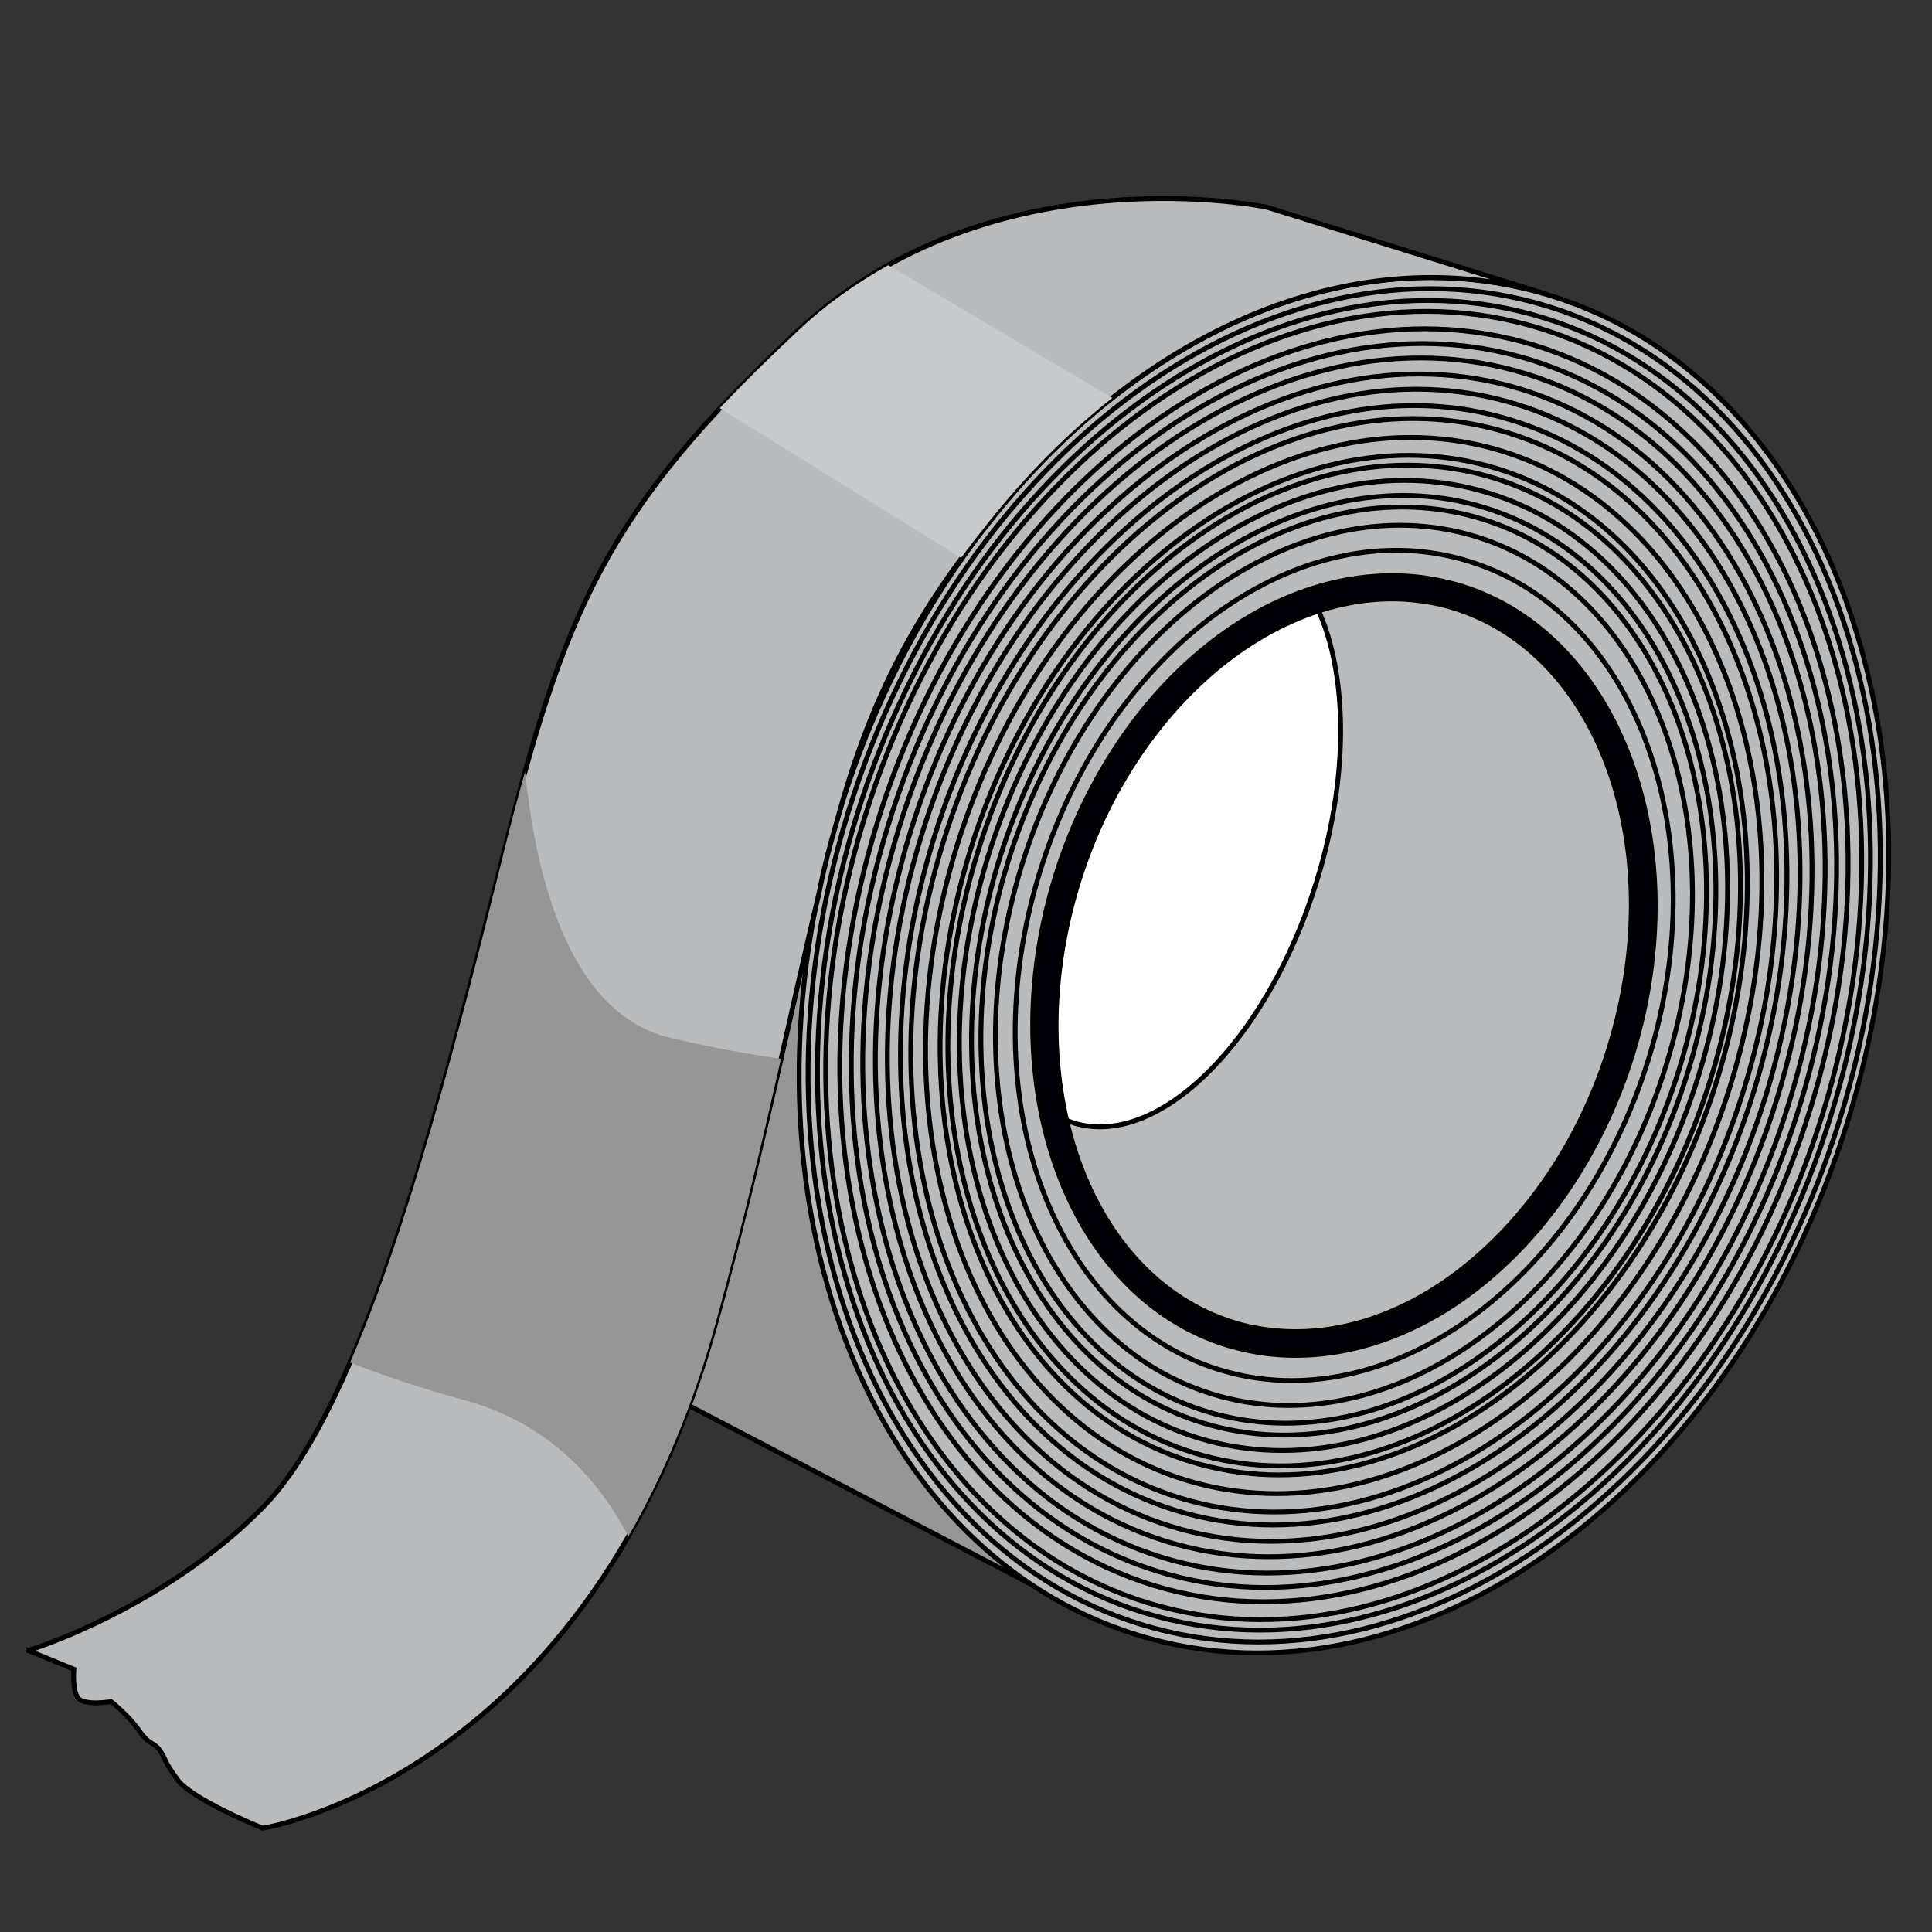
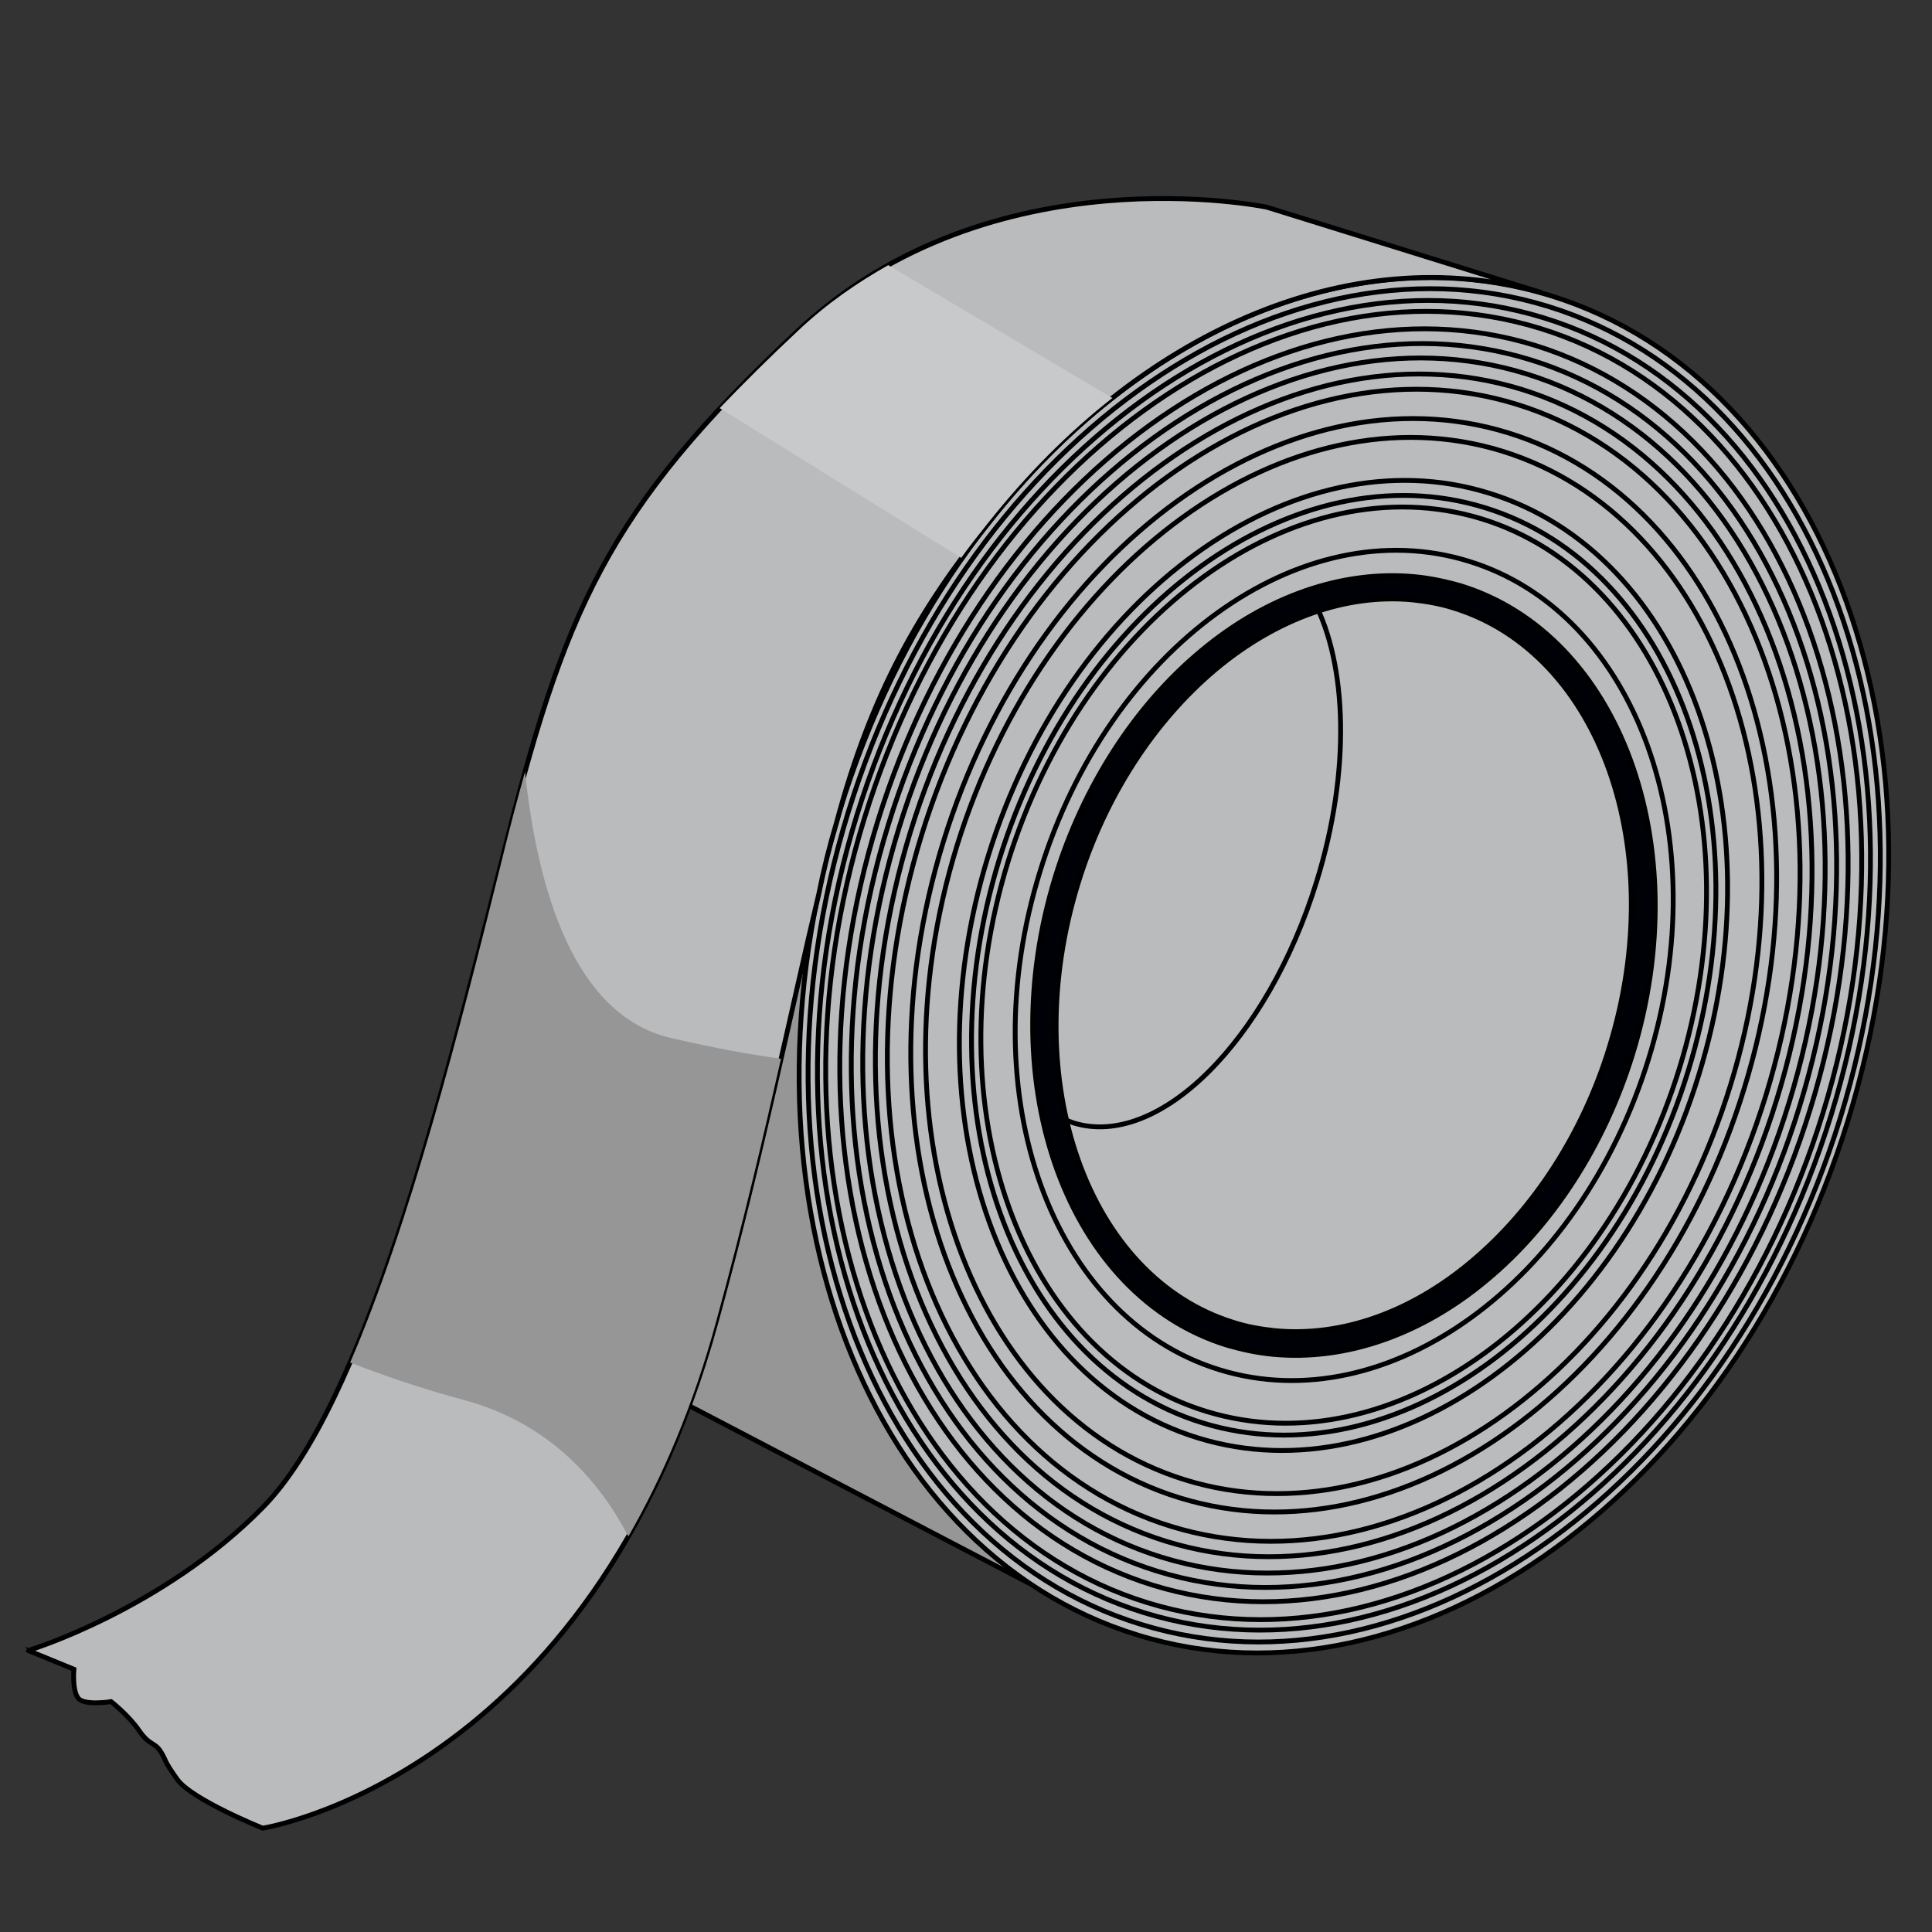
<svg xmlns="http://www.w3.org/2000/svg" version="1.1" id="Layer_1" x="0px" y="0px" viewBox="0 0 400 400" style="enable-background:new 0 0 400 400;" xml:space="preserve">
  <rect x="0" y="0" width="400" height="400" fill="#333333" stroke="none" />
  <style type="text/css">
	.st0{fill:#969696;stroke:#000000;stroke-miterlimit:10;}
	.st1{fill:#B9BBBD;stroke:#000000;stroke-miterlimit:10;}
	.st2{fill:none;stroke:#000000;stroke-miterlimit:10;}
	.st3{fill:#FFFFFF;stroke:#000000;stroke-miterlimit:10;}
	.st4{fill:#A6ABB8;stroke:#000000;stroke-miterlimit:10;}
	.st5{fill:#C7C9CA;}
	.st6{fill:#969696;}
	.st7{fill:#000007;stroke:#000000;stroke-miterlimit:10;}
</style>
  <g>
    <g>
      <path class="st0" d="M148.2,273.5c9.6-35,15.4-64,21.2-88.3c1-4.9,2.3-9.9,3.7-14.9c0.6-2.1,1.1-4.1,1.7-6.1    c2.9-2.9,4.6-4.6,4.6-4.6l12.6,31.9l20.3,135.9L142.6,291C144.7,285.5,146.5,279.7,148.2,273.5z" />
      <path class="st1" d="M173.9,167.7c-23.6,76.6,3.9,153.1,61.6,170.8c57.6,17.8,123.5-29.9,147.1-106.5    C406.2,155.4,378.6,79,321,61.2C263.4,43.4,197.5,91.1,173.9,167.7z" />
      <path class="st2" d="M175.6,168.2c-23.2,75.4,3.9,150.7,60.6,168.1c56.7,17.5,121.5-29.5,144.8-104.8    c23.2-75.4-3.9-150.7-60.6-168.1S198.8,92.8,175.6,168.2z" />
      <path class="st2" d="M177.4,168.8c-22.8,74,3.8,148,59.5,165.1c55.7,17.2,119.3-28.9,142.2-103c22.8-74-3.8-148-59.5-165.1    C263.9,48.6,200.2,94.8,177.4,168.8z" />
      <path class="st2" d="M179,169.3c-22.5,72.8,3.8,145.6,58.5,162.5c54.8,16.9,117.4-28.5,139.9-101.3    c22.5-72.8-3.8-145.6-58.5-162.5C264.1,51.1,201.5,96.4,179,169.3z" />
      <path class="st2" d="M181.7,170.1c-21.9,70.9,3.7,141.6,57,158.1c53.3,16.4,114.2-27.7,136.1-98.6c21.9-70.9-3.7-141.6-57-158.1    C264.5,55.1,203.6,99.2,181.7,170.1z" />
      <path class="st2" d="M183.9,170.8c-21.4,69.3,3.6,138.4,55.7,154.5c52.1,16.1,111.7-27.1,133-96.3c21.4-69.3-3.6-138.5-55.7-154.5    C264.8,58.4,205.2,101.5,183.9,170.8z" />
      <path class="st2" d="M186.1,171.5c-20.9,67.7,3.5,135.2,54.4,150.9c50.9,15.7,109.1-26.4,129.9-94.1    c20.9-67.7-3.5-135.2-54.4-150.9C265.1,61.7,206.9,103.8,186.1,171.5z" />
      <path class="st2" d="M188.5,172.2c-20.3,65.9,3.4,131.6,52.9,146.9c49.5,15.3,106.2-25.7,126.5-91.6    c20.3-65.9-3.4-131.6-52.9-146.9C265.5,65.4,208.8,106.4,188.5,172.2z" />
      <path class="st2" d="M190.8,172.9c-19.8,64.2,3.3,128.2,51.6,143.1c48.3,14.9,103.4-25.1,123.2-89.2    c19.8-64.2-3.3-128.2-51.6-143.1C265.8,68.8,210.6,108.8,190.8,172.9z" />
-       <path class="st2" d="M193.3,173.7c-19.2,62.3,3.2,124.6,50.1,139c46.9,14.5,100.5-24.4,119.7-86.7c19.2-62.3-3.2-124.6-50.1-139    C266.1,72.5,212.5,111.4,193.3,173.7z" />
      <path class="st2" d="M195.3,174.3c-18.8,60.9,3.1,121.7,48.9,135.8c45.8,14.1,98.2-23.8,116.9-84.7    c18.8-60.9-3.1-121.7-48.9-135.8C266.4,75.5,214.1,113.4,195.3,174.3z" />
      <path class="st2" d="M198.1,175.2c-18.1,58.8,3,117.5,47.3,131.2c44.2,13.6,94.8-23,112.9-81.8c18.1-58.8-3-117.5-47.3-131.2    C266.8,79.8,216.3,116.4,198.1,175.2z" />
-       <path class="st2" d="M200.9,176c-17.5,56.8,2.9,113.5,45.6,126.6c42.7,13.2,91.5-22.2,109-79c17.5-56.8-2.9-113.5-45.6-126.6    C267.2,83.9,218.4,119.3,200.9,176z" />
-       <path class="st2" d="M202.4,176.5c-17.2,55.7,2.9,111.3,44.8,124.3c41.9,12.9,89.8-21.8,107-77.5c17.2-55.7-2.9-111.3-44.8-124.3    C267.4,86.1,219.5,120.8,202.4,176.5z" />
      <path class="st2" d="M204.6,177.2c-16.7,54,2.8,108,43.4,120.5c40.6,12.5,87.1-21.1,103.7-75.1c16.7-54-2.8-108-43.4-120.5    C267.8,89.5,221.3,123.2,204.6,177.2z" />
      <path class="st2" d="M206.9,177.9c-16.1,52.3,2.7,104.6,42.1,116.7c39.4,12.1,84.4-20.5,100.5-72.8    c16.1-52.3-2.7-104.6-42.1-116.7C268.1,93,223.1,125.6,206.9,177.9z" />
      <path class="st2" d="M208.7,178.4c-15.7,51,2.6,102,41,113.8c38.4,11.8,82.2-19.9,98-71c15.7-51-2.6-102-41-113.8    C268.3,95.7,224.5,127.4,208.7,178.4z" />
-       <path class="st2" d="M211.5,179.3c-15.1,49,2.5,97.9,39.4,109.3c36.9,11.4,79-19.1,94.1-68.2c15.1-49-2.5-97.9-39.4-109.3    C268.7,99.8,226.6,130.3,211.5,179.3z" />
      <path class="st2" d="M215.3,180.5c-14.3,46.2,2.4,92.4,37.2,103.1c34.8,10.7,74.5-18.1,88.8-64.3c14.3-46.2-2.4-92.4-37.2-103.1    C269.3,105.4,229.5,134.2,215.3,180.5z" />
-       <path class="st3" d="M220.9,182.2c-13,42.1,2.2,84.2,33.8,93.9c31.7,9.8,67.9-16.5,80.9-58.6c13-42.1-2.2-84.2-33.8-93.9    C270.1,113.9,233.9,140.1,220.9,182.2z" />
      <path class="st1" d="M222.3,232.5c17.6,5.4,40.1-17,50.3-50c7.1-22.9,6.3-45-0.6-58.1c9.8-3.3,20-3.7,29.8-0.7    c31.7,9.8,46.8,51.8,33.8,93.9c-13,42.1-49.2,68.3-80.9,58.6c-19-5.9-32.1-23.4-36.7-45.6C219.4,231.3,220.8,232,222.3,232.5z" />
      <g>
        <path class="st4" d="M323.5,62L323.5,62L323.5,62C323.5,62,323.5,62,323.5,62z" />
        <path class="st1" d="M54.4,312.1c20.8-21.1,36.6-82.6,49.5-134c12.9-51.4,21.3-72.2,61.4-109.7c40.1-37.4,97-25.5,97-25.5     l56.9,17.7c-40-11.3-83.7,8.5-114.3,47.4c-14.6,18.2-24.5,35.4-31.7,62.3c-1.5,5-2.7,9.9-3.7,14.9c-5.8,24.2-11.6,53.3-21.2,88.3     c-25.9,94.4-93.9,105-93.9,105s-14.7-5.9-17.7-10.1c-3-4.2-2.1-3.6-3.4-5.7c-1.3-2.1-2.3-1.2-4.5-4.4c-2.2-3.2-5.8-6-5.8-6     s-5.5,0.9-6.8-0.7c-1.3-1.6-0.9-6-0.9-6l-9.5-3.9C5.8,341.8,33.7,333.2,54.4,312.1z" />
      </g>
      <path class="st4" d="M323.5,62L323.5,62L323.5,62C323.5,62,323.5,62,323.5,62z" />
      <path class="st4" d="M323.5,62L323.5,62L323.5,62C323.5,62,323.5,62,323.5,62z" />
      <path class="st5" d="M165.2,68.5c5.9-5.6,12.3-10,18.7-13.6l46.4,27.5c-9.2,7.2-17.8,15.9-25.6,25.7c-2,2.5-3.9,4.9-5.7,7.4    l-50-31C153.9,79.4,159.2,74.1,165.2,68.5z" />
      <path class="st6" d="M72.5,282.1c12.3-28.5,22.6-68.6,31.4-104c1.6-6.6,3.2-12.6,4.8-18.3c2.5,23.8,9.9,50.4,30.2,55.1    c9.4,2.2,16.9,3.5,22.8,4.3c-3.7,16.3-7.9,34.3-13.4,54.3c-4.8,17.7-11.2,32.4-18.2,44.6c-5.9-11.3-16.2-23.4-33.9-28.2    C87.3,287.5,79.4,284.8,72.5,282.1z" />
      <path class="st7" d="M254,278.5c-32.9-10.2-48.8-53.7-35.5-97c5.8-18.8,16.5-35.4,30.1-46.7c13.6-11.4,29.4-16.8,44.3-15.4    c3.2,0.3,6.5,1,9.6,1.9c32.9,10.2,48.8,53.7,35.5,97c-5.8,18.8-16.5,35.4-30.1,46.7c-13.6,11.4-29.4,16.8-44.3,15.4    C260.3,280.1,257.1,279.4,254,278.5z M251.8,138.5c-12.9,10.8-23.1,26.5-28.6,44.4c-12.6,40.8,1.9,81.5,32.2,90.9    c2.8,0.9,5.7,1.4,8.6,1.7c13.6,1.3,28-3.7,40.6-14.3c12.9-10.8,23.1-26.5,28.6-44.4c12.6-40.8-1.9-81.5-32.2-90.9    c-2.8-0.9-5.7-1.4-8.6-1.7C278.8,122.9,264.4,128,251.8,138.5z" />
    </g>
  </g>
</svg>